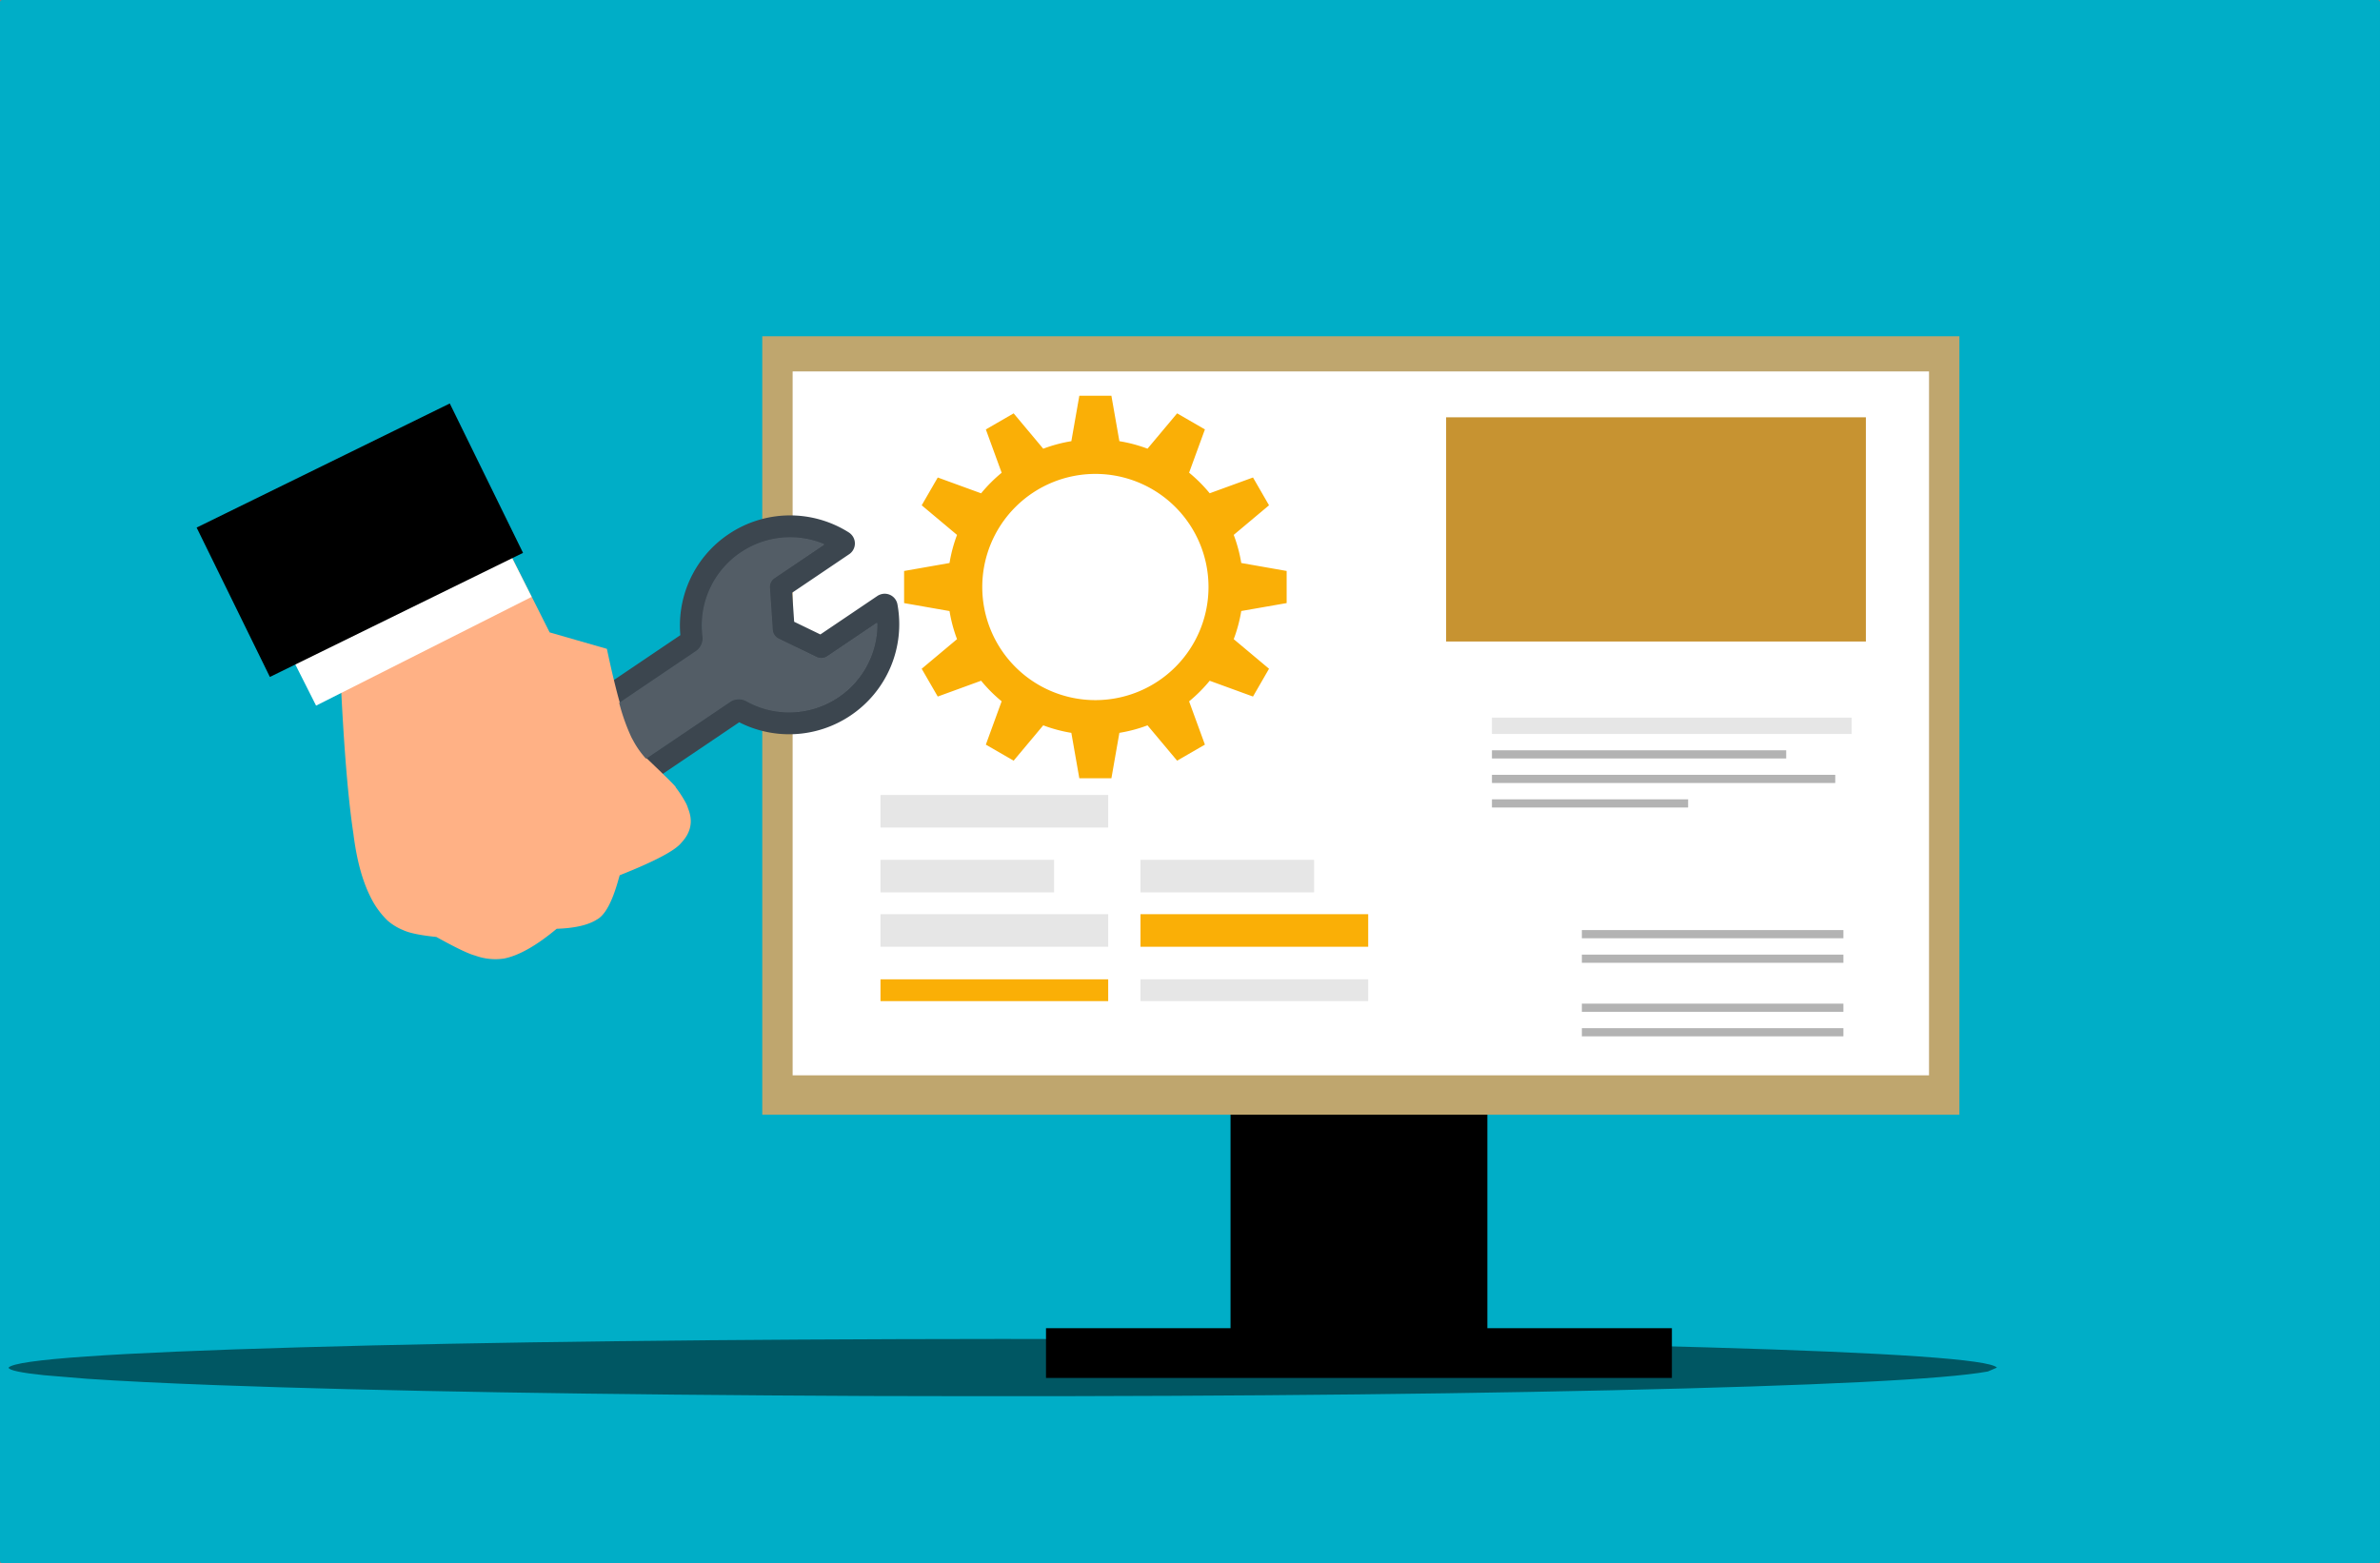
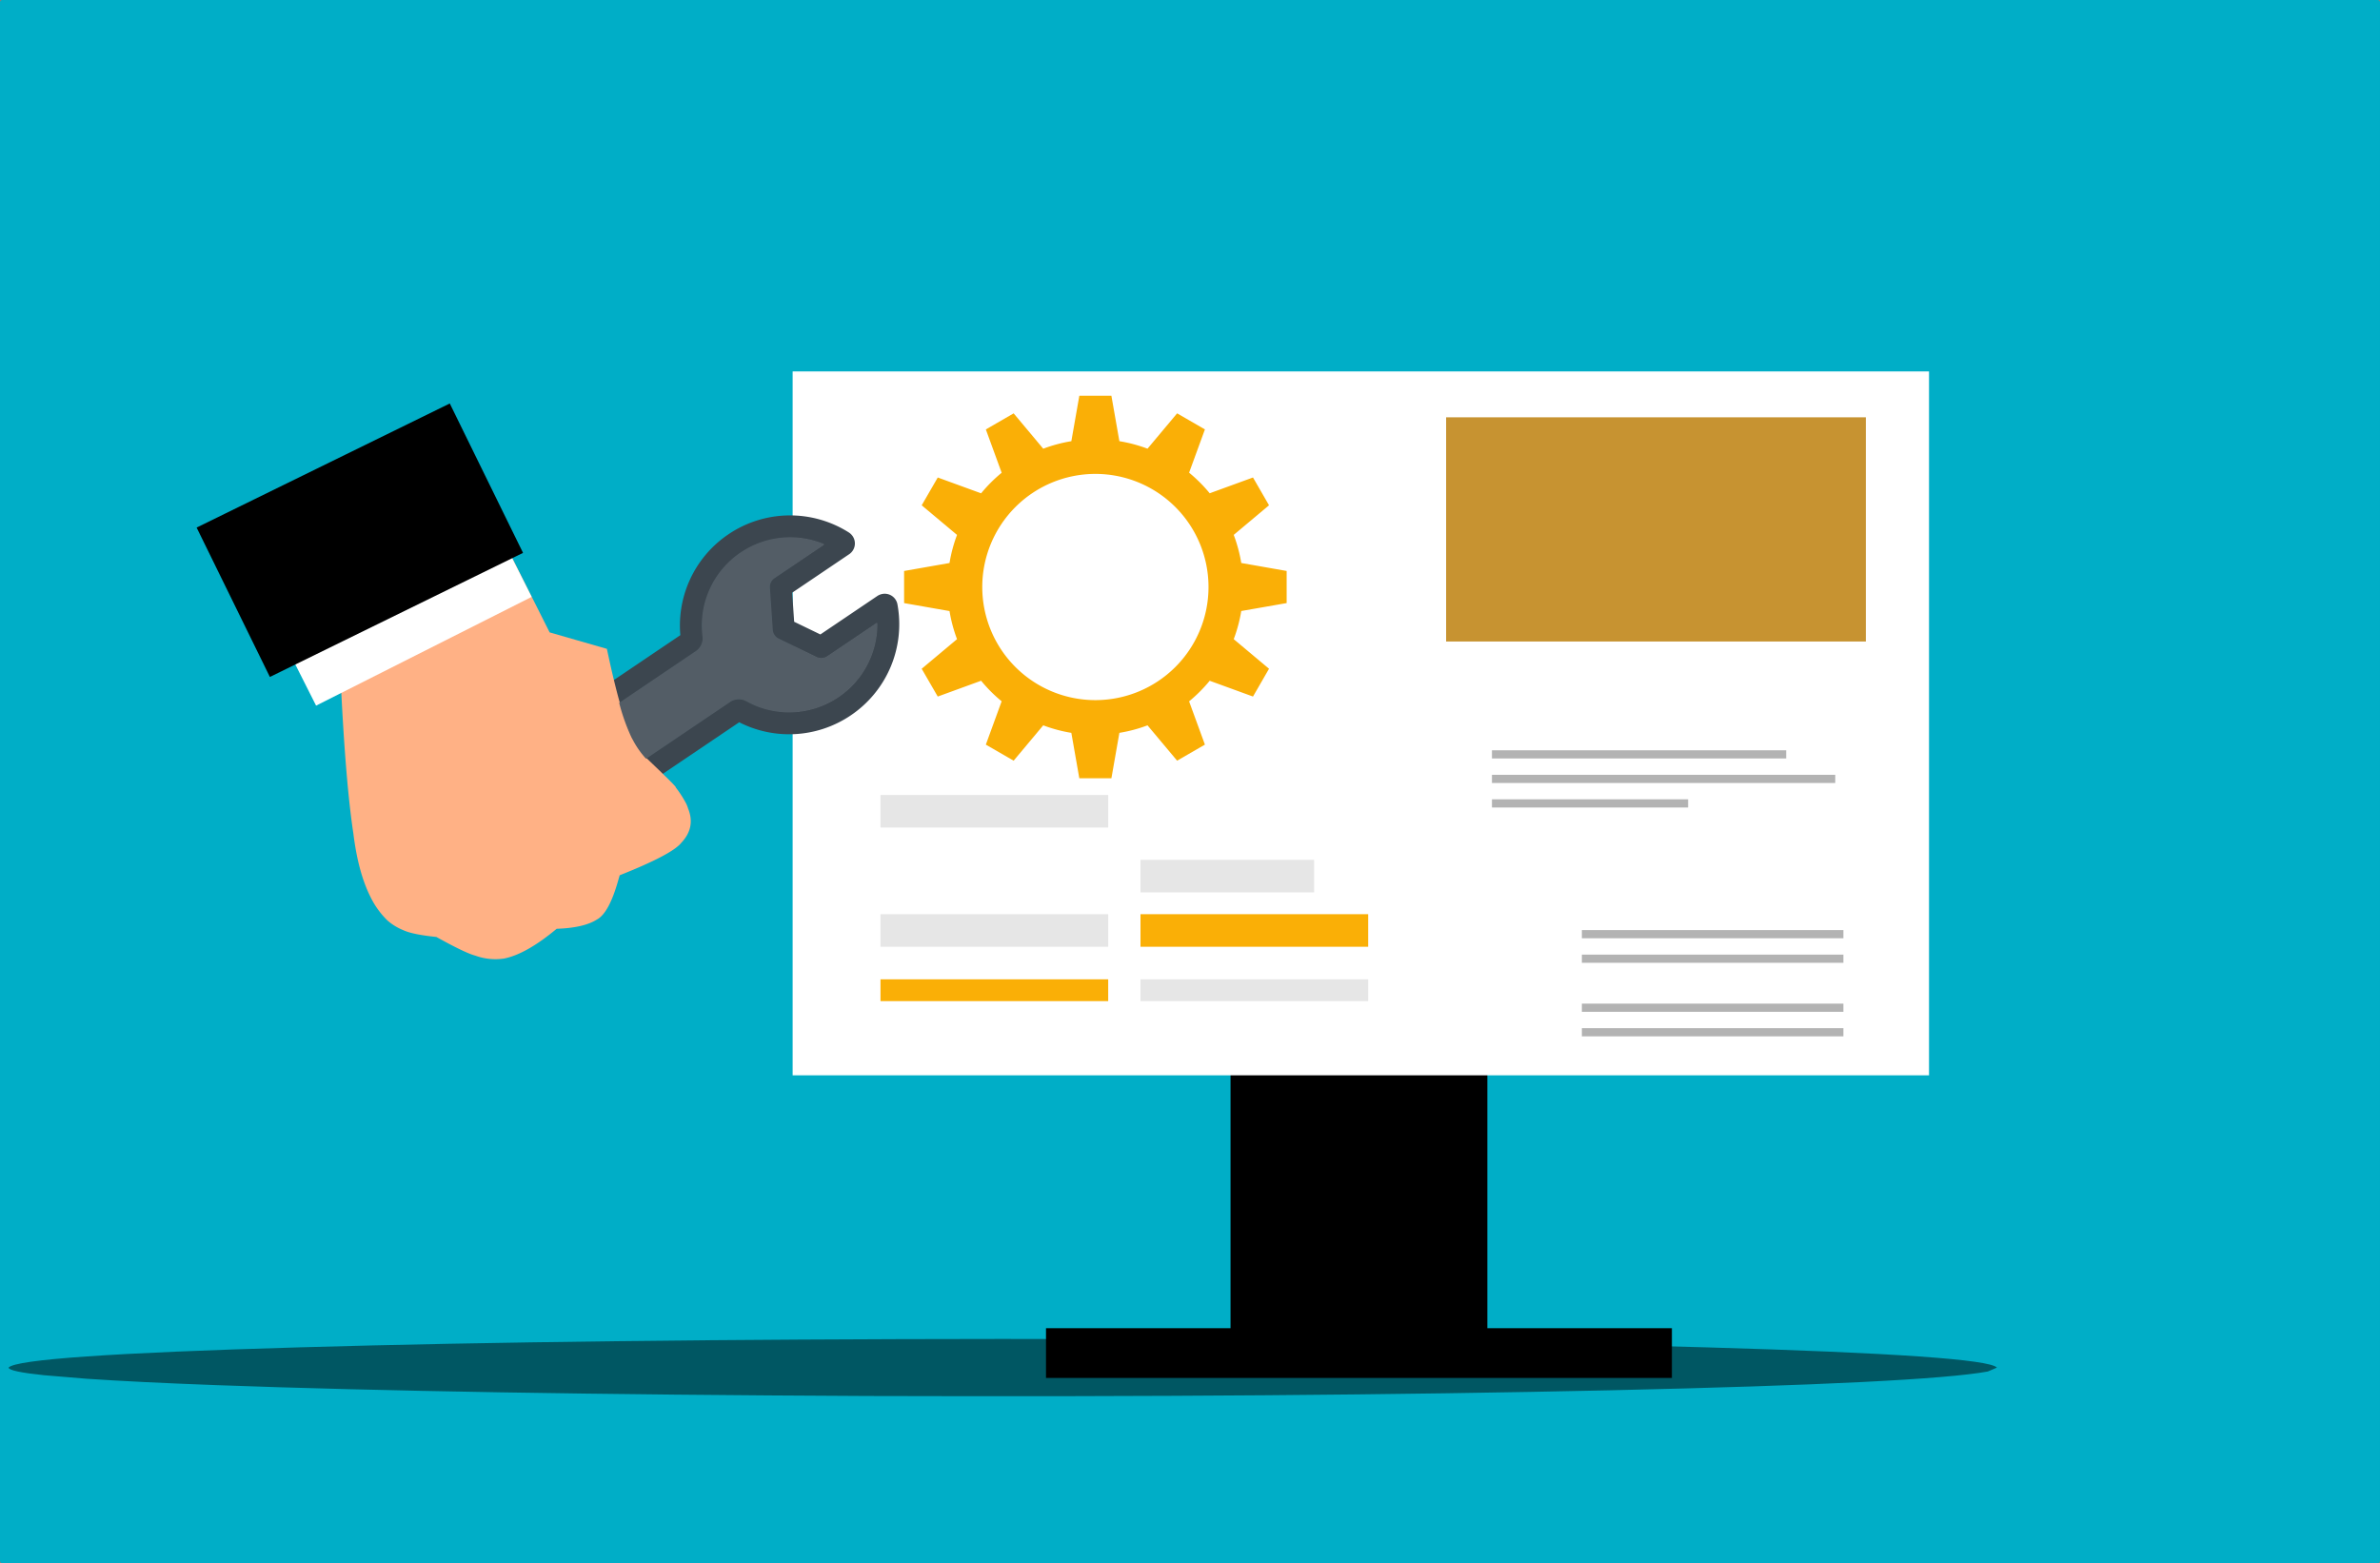
<svg xmlns="http://www.w3.org/2000/svg" width="1060.013" height="696.328" viewBox="0 0 1060.013 696.328">
  <rect x="0" y="0" width="1060.013" height="696.328" fill="#808080" stroke="none" />
  <g id="layer1" transform="translate(0.515 0.266)">
    <g id="Group_1" data-name="Group 1">
      <path id="Path_1" data-name="Path 1" d="M.636-.266a1.2,1.2,0,0,0-.814.31A1.018,1.018,0,0,0-.515.793V695a1.108,1.108,0,0,0,1.151,1.059h1057.71a1.2,1.2,0,0,0,.814-.31,1.018,1.018,0,0,0,.337-.749V.794a1.107,1.107,0,0,0-1.151-1.058Z" fill="#00aec7" />
    </g>
    <g id="Group_2" data-name="Group 2">
      <path id="Path_2" data-name="Path 2" d="M888.891,608.914l-4.043,1.732q-28.737,5.235-168.174,8.373-140.4,3.137-330.665,2.543-181.581-.828-290.45-4.849-34.882-1.3-57.465-2.832l-18.98-1.576Q3.473,610.679,3.3,608.912q4.749-5.424,129.692-9.027t313.1-3.739q188.161.138,313.1,3.739t129.693,9.029" fill="rgba(0,0,0,0.5)" />
    </g>
    <g id="Group_3" data-name="Group 3">
      <path id="Path_3" data-name="Path 3" d="M547.544,462.7h114.39V607.178H547.543Q547.544,534.938,547.544,462.7Z" />
    </g>
    <g id="Group_4" data-name="Group 4">
-       <path id="Path_4" data-name="Path 4" d="M338.984,149.534H872.168V496.25H338.983Q338.984,322.893,338.984,149.534Z" fill="#bfa66e" />
-     </g>
+       </g>
    <g id="Group_5" data-name="Group 5">
      <path id="Path_5" data-name="Path 5" d="M352.514,165.182H858.638V478.721H352.513Q352.515,321.952,352.514,165.182Z" fill="#fff" />
    </g>
    <g id="Group_6" data-name="Group 6">
      <path id="Path_6" data-name="Path 6" d="M465.357,591.355H744.121v22.18H465.357Q465.357,602.446,465.357,591.355Z" />
    </g>
    <g id="Group_7" data-name="Group 7">
      <path id="Path_7" data-name="Path 7" d="M690.147,68.575Z" fill="#fff" />
    </g>
    <g id="Group_8" data-name="Group 8">
      <path id="Path_8" data-name="Path 8" d="M391.644,353.843H493.06v14.505H391.644Zm0,0H493.06v14.505H391.644Zm0,0H493.06v14.505H391.644Zm0,0H493.06v14.505H391.644Z" fill="#e6e6e6" />
    </g>
    <g id="Group_9" data-name="Group 9">
-       <path id="Path_9" data-name="Path 9" d="M391.644,382.731h77.322v14.505H391.644Zm0,0h77.322v14.505H391.644Zm0,0h77.322v14.505H391.644Zm0,0h77.322v14.505H391.644Z" fill="#e6e6e6" />
-     </g>
+       </g>
    <g id="Group_10" data-name="Group 10">
      <path id="Path_10" data-name="Path 10" d="M391.644,406.948H493.06v14.505H391.644V406.948Zm0,0H493.06v14.505H391.644V406.948Zm0,0H493.06v14.505H391.644V406.948Zm0,0H493.06v14.505H391.644V406.948Z" fill="#e6e6e6" />
    </g>
    <g id="Group_11" data-name="Group 11">
      <path id="Path_11" data-name="Path 11" d="M391.644,435.959H493.06v9.711H391.644v-9.711Zm0,0H493.06v9.711H391.644v-9.711Zm0,0H493.06v9.711H391.644v-9.711Zm0,0H493.06v9.711H391.644v-9.711Z" fill="#faaf06" />
    </g>
    <g id="Group_12" data-name="Group 12">
      <path id="Path_12" data-name="Path 12" d="M507.442,382.731h77.322v14.505H507.442Zm0,0h77.322v14.505H507.442Zm0,0h77.322v14.505H507.442Zm0,0h77.322v14.505H507.442Z" fill="#e6e6e6" />
    </g>
    <g id="Group_13" data-name="Group 13">
      <path id="Path_13" data-name="Path 13" d="M507.442,406.948H608.858v14.505H507.442Zm0,0H608.858v14.505H507.442Zm0,0H608.858v14.505H507.442Zm0,0H608.858v14.505H507.442Z" fill="#faaf06" />
    </g>
    <g id="Group_14" data-name="Group 14">
      <path id="Path_14" data-name="Path 14" d="M507.442,435.959H608.858v9.711H507.442Zm0,0H608.858v9.711H507.442Zm0,0H608.858v9.711H507.442Zm0,0H608.858v9.711H507.442Z" fill="#e6e6e6" />
    </g>
    <g id="Group_15" data-name="Group 15">
      <path id="Path_15" data-name="Path 15" d="M792.555,242.932c-4,0-8.428-3.276-8.428-7.281V166.483l73.955,76.448Z" fill="#fff" />
    </g>
    <g id="Group_16" data-name="Group 16">
-       <path id="Path_16" data-name="Path 16" d="M663.976,319.38H824.153v7.28H663.976Zm0,0H824.153v7.28H663.976Zm0,0H824.153v7.28H663.976Zm0,0H824.153v7.28H663.976Z" fill="#e6e6e6" />
-     </g>
+       </g>
    <g id="Group_17" data-name="Group 17">
      <path id="Path_17" data-name="Path 17" d="M663.976,333.941H795.03v3.64H663.976Zm0,0H795.03v3.64H663.976Zm0,0H795.03v3.64H663.976Zm0,0H795.03v3.64H663.976Z" fill="#b3b3b3" />
    </g>
    <g id="Group_18" data-name="Group 18">
      <path id="Path_18" data-name="Path 18" d="M704.02,414.029H820.512v3.64H704.02Zm0,0H820.512v3.64H704.02Zm0,0H820.512v3.64H704.02Zm0,0H820.512v3.64H704.02Z" fill="#b3b3b3" />
    </g>
    <g id="Group_19" data-name="Group 19">
      <path id="Path_19" data-name="Path 19" d="M704.02,424.951H820.512v3.64H704.02Zm0,0H820.512v3.64H704.02Zm0,0H820.512v3.64H704.02Zm0,0H820.512v3.64H704.02Z" fill="#b3b3b3" />
    </g>
    <g id="Group_20" data-name="Group 20">
      <path id="Path_20" data-name="Path 20" d="M704.02,446.793H820.512v3.64H704.02Zm0,0H820.512v3.64H704.02Zm0,0H820.512v3.64H704.02Zm0,0H820.512v3.64H704.02Z" fill="#b3b3b3" />
    </g>
    <g id="Group_21" data-name="Group 21">
      <path id="Path_21" data-name="Path 21" d="M704.02,457.714H820.512v3.64H704.02Zm0,0H820.512v3.64H704.02Zm0,0H820.512v3.64H704.02Zm0,0H820.512v3.64H704.02Z" fill="#b3b3b3" />
    </g>
    <g id="Group_22" data-name="Group 22">
      <path id="Path_22" data-name="Path 22" d="M663.976,344.862h152.9v3.64h-152.9Zm0,0h152.9v3.64h-152.9Zm0,0h152.9v3.64h-152.9Zm0,0h152.9v3.64h-152.9Z" fill="#b3b3b3" />
    </g>
    <g id="Group_23" data-name="Group 23">
      <path id="Path_23" data-name="Path 23" d="M663.976,355.783h87.369v3.64H663.976Zm0,0h87.369v3.64H663.976Zm0,0h87.369v3.64H663.976Zm0,0h87.369v3.64H663.976Z" fill="#b3b3b3" />
    </g>
    <g id="Group_24" data-name="Group 24">
      <path id="Path_24" data-name="Path 24" d="M643.564,185.63H830.516v99.847H643.565q0-49.925,0-99.849" fill="#c79331" />
    </g>
    <g id="Group_25" data-name="Group 25">
      <path id="Path_25" data-name="Path 25" d="M480.2,176.021l-3.549,20.216.014.014a65.4,65.4,0,0,0-12.545,3.358V199.6l-13.173-15.739-12.381,7.153,7.03,19.274.027.014a66.188,66.188,0,0,0-9.187,9.2l-.013-.041-19.274-7.03-7.153,12.381L425.73,238a65.323,65.323,0,0,0-3.344,12.531l-.014-.014-20.216,3.549v14.306l20.216,3.549.014-.014a65.4,65.4,0,0,0,3.344,12.531l-15.739,13.186L417.144,310l19.274-7.03.013-.041a66.234,66.234,0,0,0,9.187,9.2l-.027.014-7.03,19.275,12.381,7.153,13.173-15.739v-.014a65.379,65.379,0,0,0,12.545,3.358l-.014.013,3.549,20.216h14.292l3.549-20.217-.014-.014a65.464,65.464,0,0,0,12.545-3.344l13.186,15.739,12.381-7.153-7.044-19.275a66.266,66.266,0,0,0,9.173-9.173L557.551,310l7.139-12.381-15.725-13.186a65.33,65.33,0,0,0,3.358-12.531l20.217-3.535V254.059l-20.217-3.549a65.362,65.362,0,0,0-3.358-12.517l15.725-13.187-7.139-12.381-19.288,7.03a66.27,66.27,0,0,0-9.173-9.173l7.044-19.275-12.381-7.153-13.186,15.739a65.389,65.389,0,0,0-12.545-3.344l.014-.014-3.549-20.217-14.292,0Zm7.152,34.809a50.382,50.382,0,1,1-50.382,50.382A50.394,50.394,0,0,1,487.347,210.83Z" fill="#faaf06" />
    </g>
    <g id="Group_26" data-name="Group 26">
      <path id="Path_26" data-name="Path 26" d="M395.784,273.563h0l-12.064,8.146h0l-15.634,10.556a5.015,5.015,0,0,1-4.99.358h0l-16.9-8.175a5.017,5.017,0,0,1-2.82-4.177h0l-1.267-18.732a5.016,5.016,0,0,1,2.2-4.495h0l15.634-10.555h0L372,238.345h0a4.26,4.26,0,0,0-1.045,5.86h0a3.966,3.966,0,0,0,1.157,1.134h0a38.924,38.924,0,0,0-42.585.705l0,0a38.941,38.941,0,0,0-16.877,37.163h0a7.227,7.227,0,0,1-3.036,6.752h0L229.028,344.37h0c-4.506,3.043-6.132,10.5-1.593,17.223h0c4.539,6.723,12.064,8,16.571,4.959h0l80.589-54.413h0a7.224,7.224,0,0,1,7.4-.293h0a38.941,38.941,0,0,0,40.778-1.766l0,0a38.92,38.92,0,0,0,16.57-39.236h0a4.268,4.268,0,0,0,4.954,3.319h0a3.967,3.967,0,0,0,1.491-.6l2.117-3.2h0a5.015,5.015,0,0,1-2.117,3.2h0m-5.613-8.313-2.117,3.2h0a5.016,5.016,0,0,1,2.117-3.2h0a6.1,6.1,0,0,1,2.308-.951h0a5.765,5.765,0,0,1,6.725,4.733h0a48.948,48.948,0,0,1-20.822,49.361l0,0a48.97,48.97,0,0,1-51.288,2.2h0a2.818,2.818,0,0,0,3.116-.145h0l-80.589,54.413h0c-10.162,6.862-23.628,2.512-30.5-7.659h0c-6.868-10.172-5.869-24.288,4.293-31.149h0L304,281.643h0a2.819,2.819,0,0,0-1.3,2.836h0a48.97,48.97,0,0,1,21.209-46.748h0a48.953,48.953,0,0,1,53.565-.865h0a6.071,6.071,0,0,1,1.788,1.727h0a5.774,5.774,0,0,1-1.655,8.065h0L365.552,254.8h0l-15.633,10.555,2.2-4.494,1.267,18.732-2.82-4.176,16.9,8.176-4.99.358L378.108,273.4h0Z" fill="#3c464f" />
    </g>
    <g id="Group_27" data-name="Group 27">
      <path id="Path_27" data-name="Path 27" d="M304.967,357.435a13.006,13.006,0,0,1,1,2.5q3.43,8.408-3.124,15.3-4.229,5.2-27.362,14.373l-.534,1.852q-4.152,14.977-9.626,17.873-5.822,3.714-17.9,4.112-13.537,11.293-23.464,13.263a26.081,26.081,0,0,1-12.823-1.32q-4.389-1.123-17.3-8.3-10.562-1.08-14.718-3.018a24.742,24.742,0,0,1-7.079-4.333,37.6,37.6,0,0,1-7.531-10.456q-5.5-10.893-7.647-28.353-4.276-28.084-6.54-89.955l75.436-36.414,18.533,36.867,25.5,7.33q6.215,29.416,11.131,39.163.36.714.714,1.323a38.958,38.958,0,0,0,5.452,7.868q12.852,12.213,13.365,13.229c.037.074.026.1-.035.088A50.2,50.2,0,0,1,304.967,357.435Z" fill="#ffb185" />
    </g>
    <g id="Group_28" data-name="Group 28">
      <path id="Path_28" data-name="Path 28" d="M210.886,215.3l12.691,25.157,12.692,25.156-96,48.435-25.385-50.312Z" fill="#fff" />
    </g>
    <g id="Group_29" data-name="Group 29">
      <path id="Path_29" data-name="Path 29" d="M87.063,234.732l56.372-27.639,56.372-27.639Q216.12,212.725,232.433,246L119.689,301.275q-16.313-33.27-32.626-66.543" />
    </g>
    <g id="Group_30" data-name="Group 30">
      <path id="Path_30" data-name="Path 30" d="M351.4,239.052a39.347,39.347,0,0,0-22.029,6.746h0l-.006,0a39.232,39.232,0,0,0-17,37.441,6.934,6.934,0,0,1-2.91,6.472h0l-34.027,22.976h0a.287.287,0,0,0-.082.081h0a.292.292,0,0,0-.031.271h0a89.44,89.44,0,0,0,5.344,15.008h0q.365.723.723,1.339h0a39.276,39.276,0,0,0,5.489,7.919l.014.014.219.209a.293.293,0,0,0,.2.081.306.306,0,0,0,.115-.023.255.255,0,0,0,.06-.035h0l37.282-25.173h0a6.745,6.745,0,0,1,3.772-1.121,6.825,6.825,0,0,1,3.319.841,38.972,38.972,0,0,0,19.059,4.963,39.377,39.377,0,0,0,22.023-6.739h0a39.281,39.281,0,0,0,17.333-32.837.3.3,0,0,0-.162-.26h0a.3.3,0,0,0-.294.02l-6.251,4.221h0l-15.634,10.556h0a4.722,4.722,0,0,1-4.7.338l-16.9-8.175h0a4.722,4.722,0,0,1-2.655-3.933L342.4,261.523a4.722,4.722,0,0,1,2.069-4.233h0L360.1,246.735h0l6.25-4.219h0A.293.293,0,0,0,366.3,242,38.972,38.972,0,0,0,351.4,239.052Z" fill="#535d66" />
    </g>
  </g>
</svg>